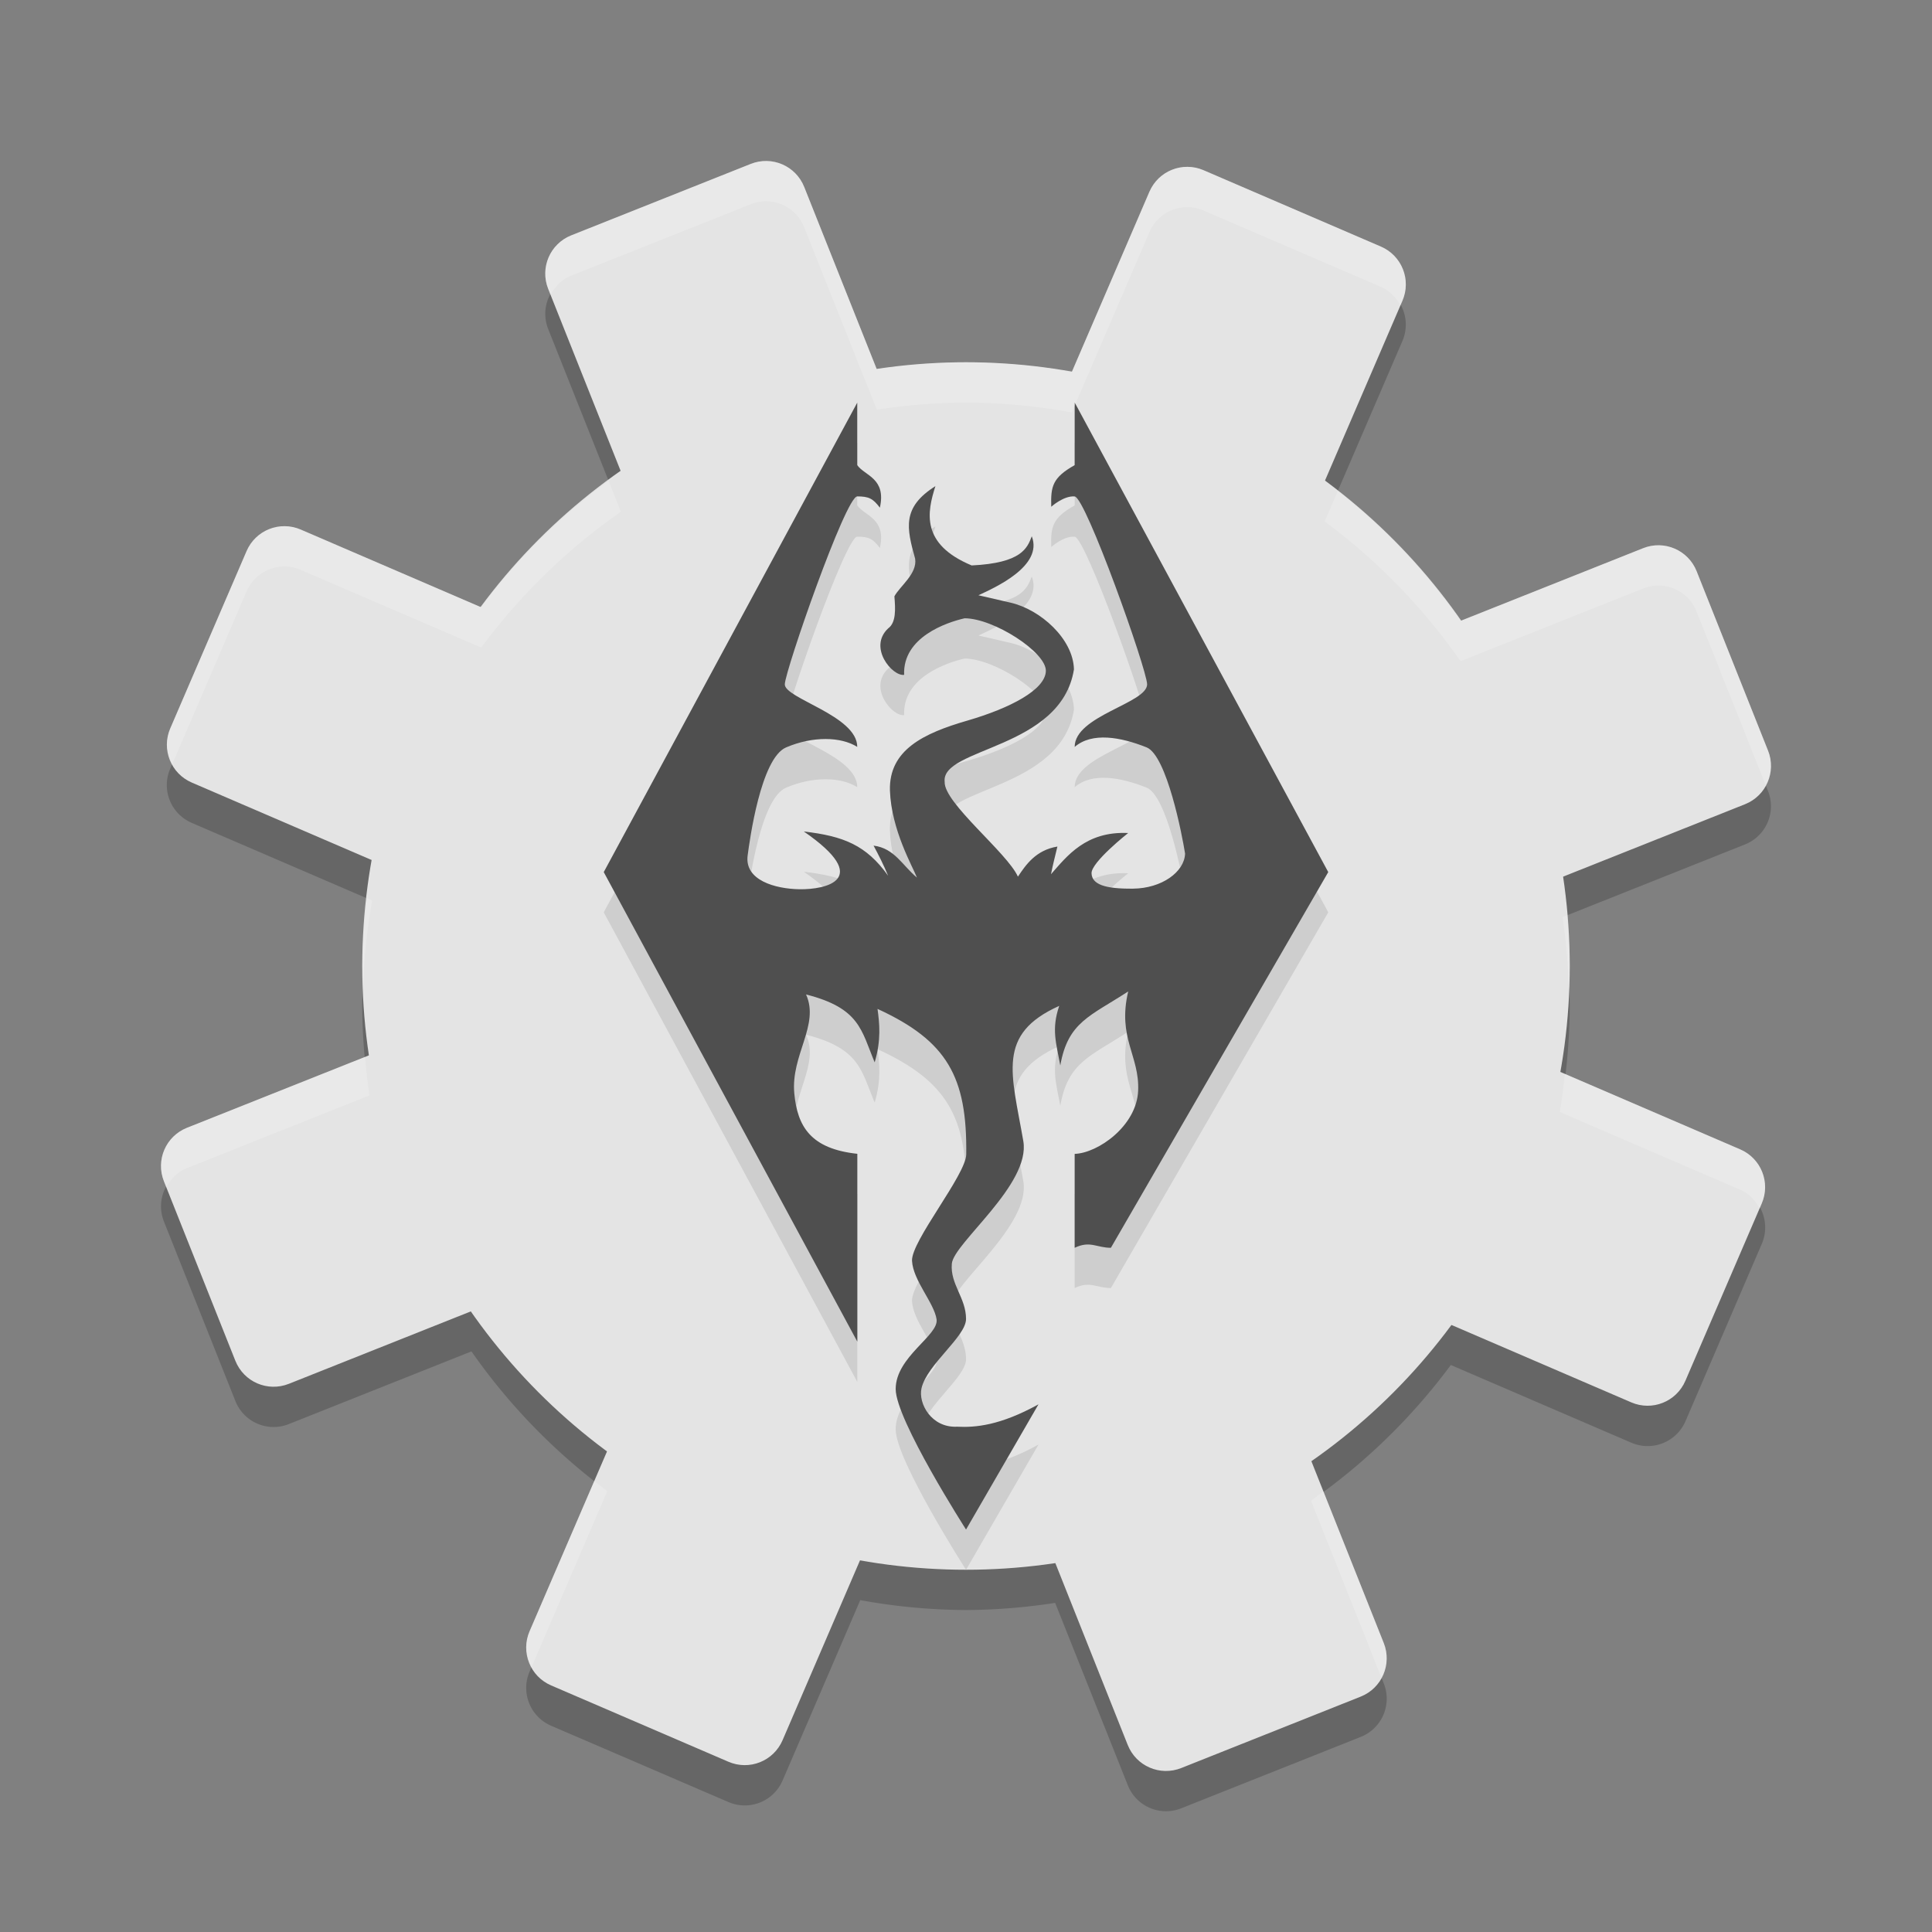
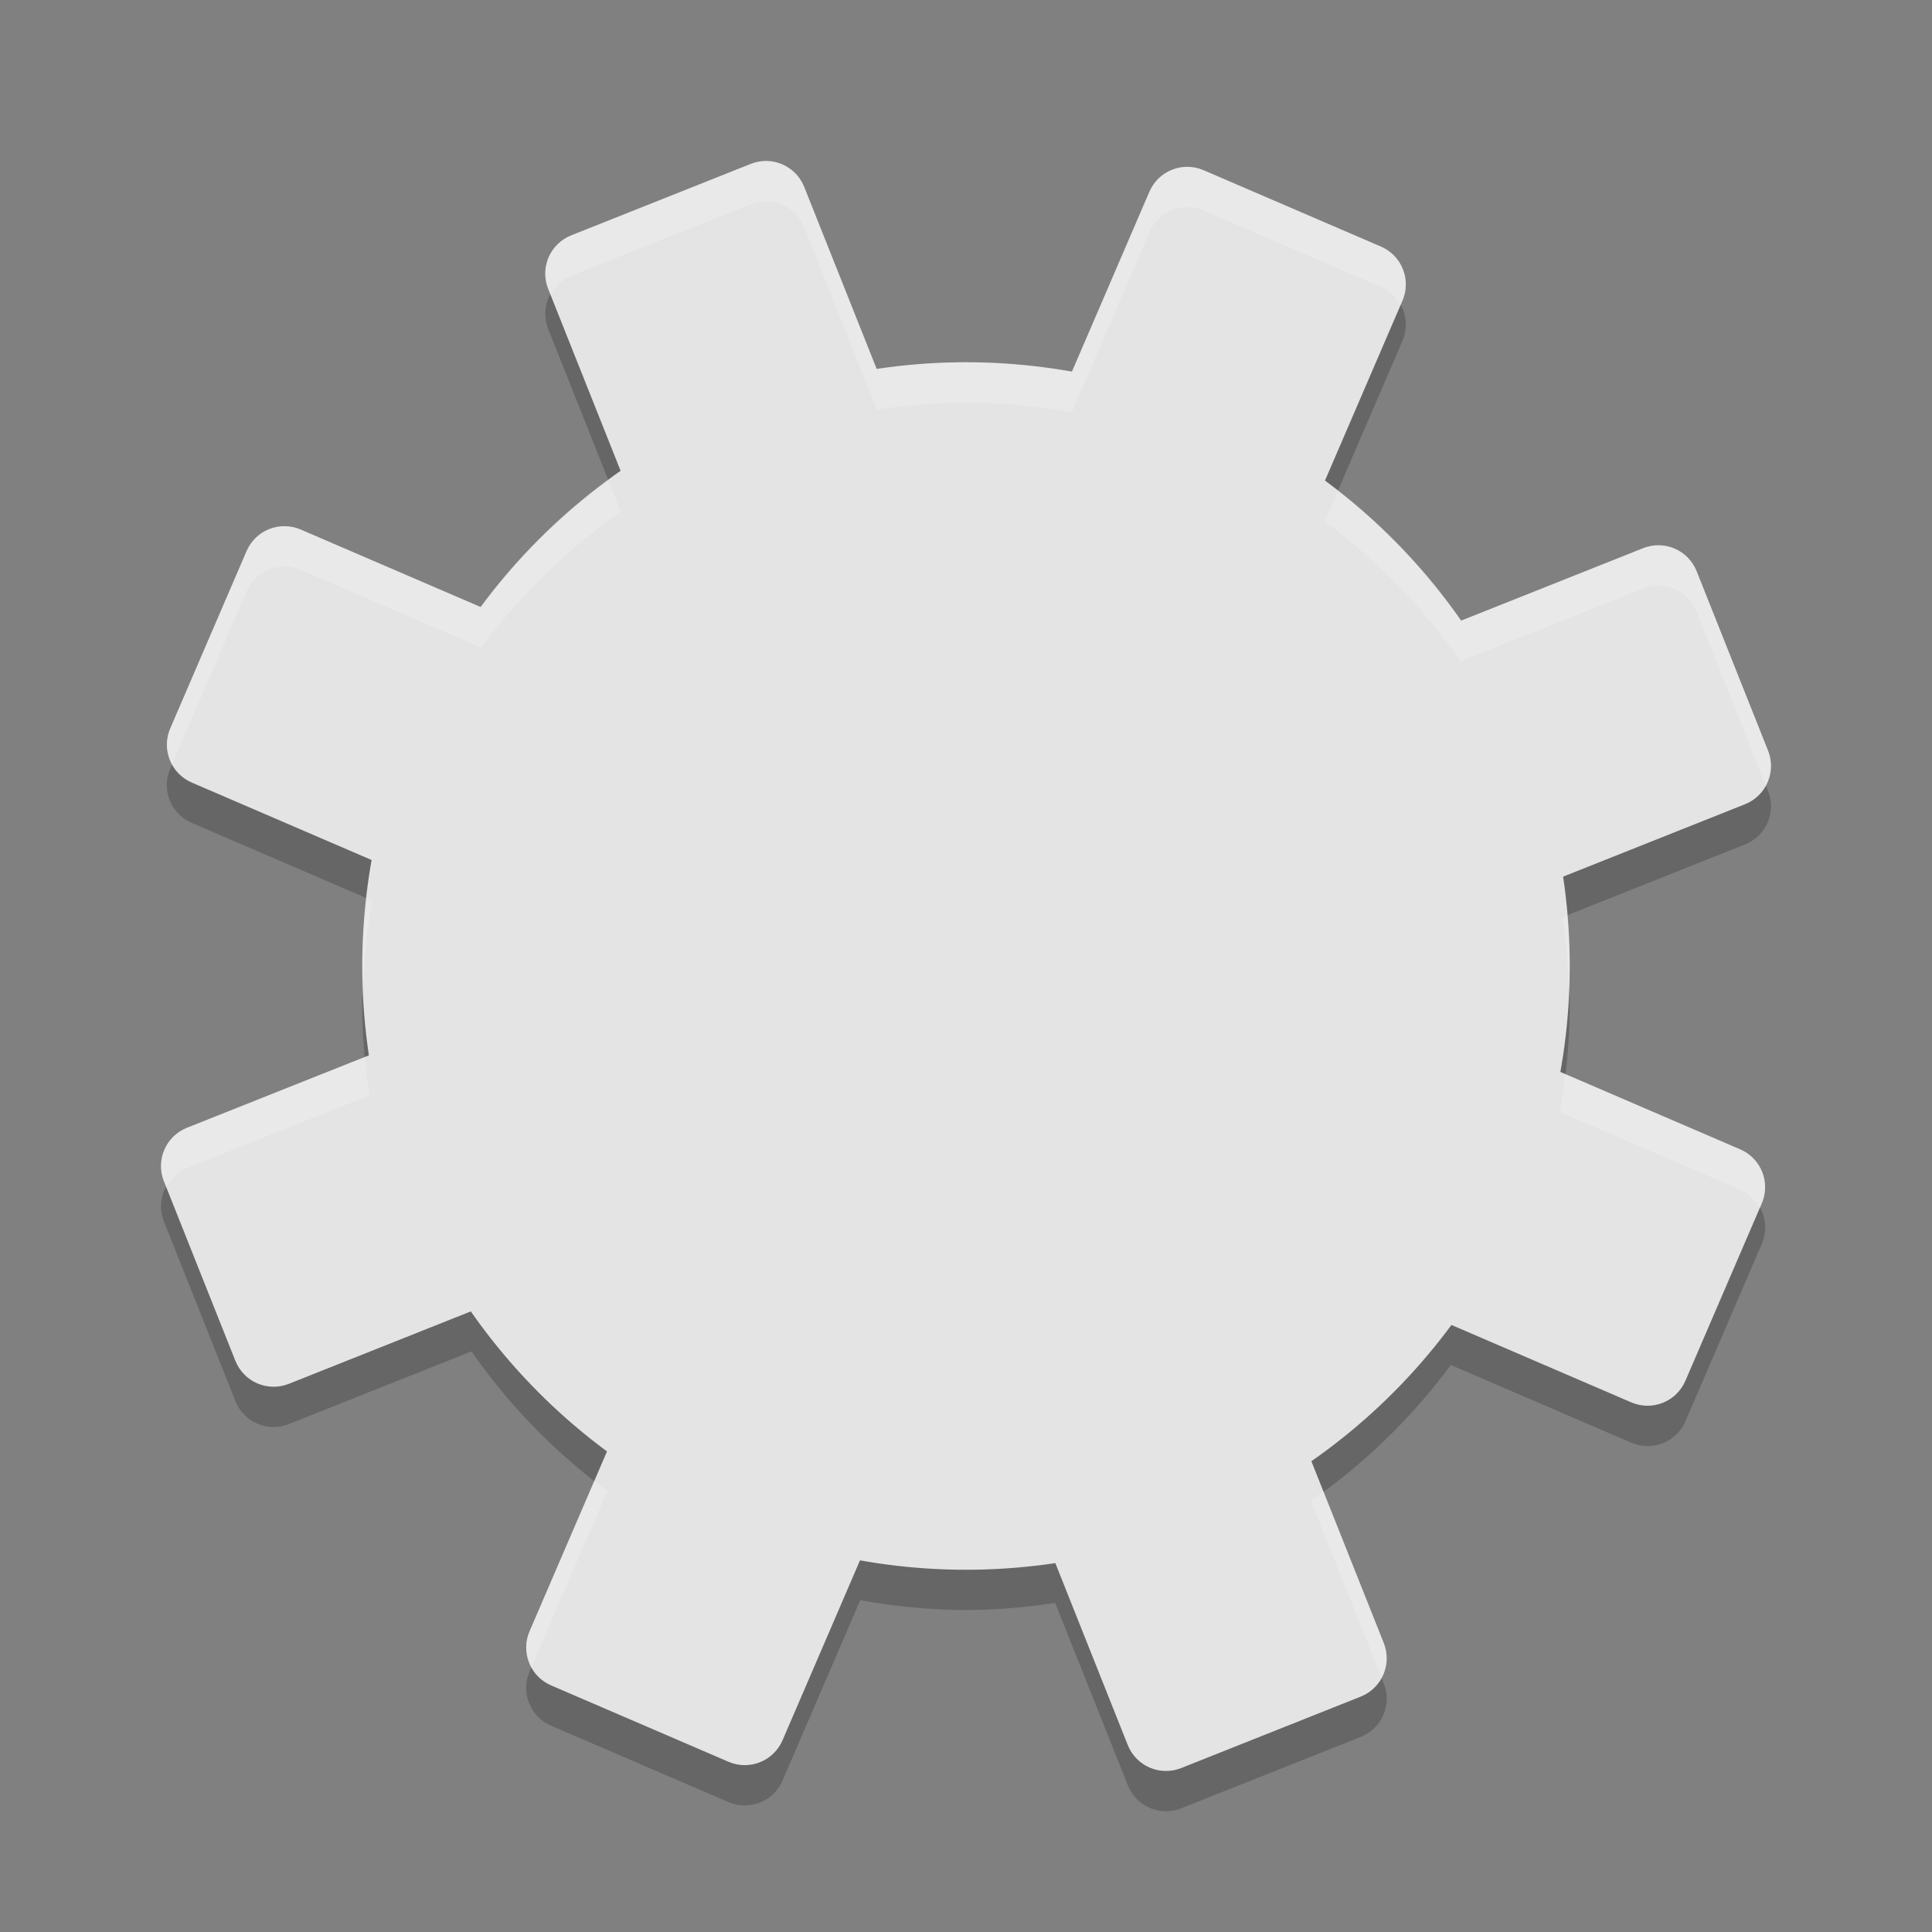
<svg xmlns="http://www.w3.org/2000/svg" width="48" height="48" version="1.1">
  <rect width="100%" height="100%" fill="#808080" stroke="none" />
  <path style="opacity:0.2" d="m 19.051,5 c -0.133,-0.003 -0.269,0.022 -0.4,0.074 L 14.193,6.848 c -0.527,0.21 -0.782,0.803 -0.572,1.33 l 1.805,4.535 A 15.001,15 0 0 0 11.955,16.088 L 7.472,14.159 c -0.521,-0.225 -1.123,0.014 -1.348,0.535 l -1.895,4.404 c -0.225,0.521 0.014,1.121 0.535,1.346 l 4.481,1.93 a 15.001,15 0 0 0 -0.246,2.627 15.001,15 0 0 0 0.178,2.215 l -4.531,1.805 c -0.527,0.21 -0.782,0.803 -0.572,1.33 l 1.774,4.457 c 0.21,0.527 0.803,0.782 1.33,0.572 l 4.535,-1.805 a 15.001,15 0 0 0 3.375,3.471 l -1.93,4.482 c -0.225,0.521 0.014,1.123 0.535,1.348 l 4.404,1.895 c 0.521,0.225 1.121,-0.014 1.346,-0.535 L 21.373,39.755 A 15.001,15 0 0 0 24,40.001 15.001,15 0 0 0 26.215,39.823 l 1.805,4.531 c 0.21,0.527 0.803,0.782 1.33,0.572 l 4.457,-1.773 c 0.527,-0.21 0.782,-0.803 0.572,-1.33 l -1.805,-4.535 a 15.001,15 0 0 0 3.471,-3.375 l 4.483,1.93 c 0.521,0.225 1.123,-0.014 1.348,-0.535 l 1.895,-4.404 c 0.225,-0.521 -0.014,-1.121 -0.535,-1.346 L 38.754,27.627 a 15.001,15 0 0 0 0.246,-2.627 15.001,15 0 0 0 -0.178,-2.215 l 4.531,-1.805 c 0.527,-0.21 0.782,-0.803 0.572,-1.33 l -1.774,-4.457 c -0.21,-0.527 -0.803,-0.782 -1.33,-0.572 l -4.535,1.805 a 15.001,15 0 0 0 -3.375,-3.471 L 34.842,8.473 C 35.067,7.952 34.828,7.35 34.307,7.125 L 29.903,5.231 c -0.521,-0.225 -1.121,0.014 -1.346,0.535 L 26.627,10.246 A 15.001,15 0 0 0 24,10 15.001,15 0 0 0 21.785,10.178 L 19.98,5.647 C 19.823,5.251 19.45,5.008 19.051,5 Z" />
  <path style="fill:#e4e4e4" d="M 29.903,4.229 C 29.381,4.005 28.781,4.244 28.556,4.765 L 24.125,15.057 19.981,4.646 C 19.771,4.119 19.178,3.863 18.65,4.073 L 14.193,5.847 C 13.666,6.057 13.41,6.651 13.62,7.178 L 17.764,17.589 7.472,13.157 c -0.521,-0.225 -1.122,0.015 -1.346,0.536 l -1.896,4.404 c -0.225,0.521 0.015,1.122 0.536,1.346 L 15.057,23.875 4.646,28.019 c -0.527,0.21 -0.783,0.803 -0.573,1.331 l 1.774,4.457 c 0.21,0.527 0.803,0.783 1.331,0.573 L 17.589,30.236 13.157,40.528 c -0.225,0.521 0.015,1.122 0.536,1.346 l 4.404,1.896 c 0.521,0.225 1.122,-0.015 1.346,-0.536 l 4.431,-10.292 4.144,10.411 c 0.21,0.527 0.803,0.783 1.331,0.573 l 4.457,-1.774 c 0.527,-0.21 0.783,-0.803 0.573,-1.331 l -4.144,-10.411 10.292,4.431 c 0.521,0.225 1.122,-0.015 1.346,-0.536 l 1.896,-4.404 c 0.225,-0.521 -0.015,-1.122 -0.536,-1.346 L 32.943,24.125 43.354,19.981 c 0.527,-0.21 0.783,-0.803 0.573,-1.331 L 42.153,14.193 C 41.943,13.666 41.349,13.41 40.822,13.62 L 30.411,17.764 34.843,7.472 c 0.225,-0.521 -0.015,-1.122 -0.536,-1.346 z" />
  <circle style="fill:#e4e4e4" cx="24" cy="24" r="15" />
-   <path style="opacity:0.1" d="M 21.3,11 15,22.667 21.3,34.333 v -4.667 c -1.158,-0.124 -1.489,-0.678 -1.566,-1.501 -0.089,-0.952 0.635,-1.7 0.292,-2.458 1.337,0.341 1.37,0.884 1.705,1.687 0.166,-0.561 0.119,-0.968 0.071,-1.328 1.736,0.797 2.227,1.695 2.204,3.612 -0.006,0.512 -1.374,2.16 -1.347,2.649 0.027,0.489 0.549,1.041 0.61,1.451 0.059,0.403 -1.016,0.928 -1.016,1.733 0,0.763 1.748,3.49 1.748,3.49 l 1.8,-3.111 c -0.956,0.529 -1.574,0.579 -2.021,0.556 -0.641,0.032 -0.972,-0.581 -0.885,-0.956 0.137,-0.593 1.106,-1.281 1.106,-1.721 0,-0.526 -0.397,-0.861 -0.353,-1.373 0.044,-0.512 1.963,-1.967 1.776,-3.046 -0.292,-1.686 -0.675,-2.655 0.892,-3.359 -0.197,0.58 -0.077,0.917 0.027,1.481 0.187,-1.083 0.747,-1.226 1.687,-1.84 -0.272,1.157 0.284,1.593 0.247,2.466 -0.036,0.873 -0.996,1.551 -1.577,1.57 v 2.333 c 0.387,-0.184 0.544,2.72e-4 0.9,0 L 33,22.667 26.7,11 v 1.556 c -0.553,0.311 -0.597,0.53 -0.582,1.034 0,0 0.308,-0.279 0.582,-0.256 0.274,0.023 1.791,4.285 1.8,4.667 -8e-6,0.473 -1.8,0.778 -1.8,1.556 0.432,-0.373 1.141,-0.247 1.787,0.011 0.502,0.201 0.886,2.19 0.956,2.64 -0.017,0.458 -0.583,0.863 -1.29,0.87 -0.707,0.008 -1.025,-0.107 -1.034,-0.382 -0.009,-0.275 0.91,-1 0.91,-1 -1.053,-0.05 -1.524,0.578 -1.917,1.023 0.052,-0.267 0.106,-0.458 0.159,-0.687 -0.536,0.089 -0.784,0.453 -0.981,0.748 -0.266,-0.595 -1.846,-1.835 -1.82,-2.356 -0.097,-0.856 2.894,-0.803 3.212,-2.794 -0.018,-0.756 -0.83,-1.487 -1.578,-1.658 -0.601,-0.137 -0.795,-0.183 -0.795,-0.183 0.403,-0.188 1.614,-0.723 1.325,-1.466 -0.111,0.293 -0.249,0.665 -1.493,0.725 -1.272,-0.53 -1.107,-1.325 -0.901,-1.97 -0.839,0.529 -0.714,1.044 -0.504,1.802 0.06,0.374 -0.385,0.688 -0.515,0.936 0.026,0.312 0.046,0.652 -0.156,0.797 -0.504,0.475 0.111,1.198 0.398,1.153 -0.039,-0.939 1.061,-1.304 1.502,-1.405 0.724,-8e-6 2.028,0.842 2.019,1.307 -0.009,0.466 -0.88,0.924 -1.957,1.237 -1.078,0.313 -1.944,0.725 -1.917,1.733 0.034,0.985 0.568,1.896 0.671,2.165 -0.359,-0.298 -0.557,-0.73 -1.078,-0.794 0.124,0.229 0.252,0.483 0.362,0.748 -0.545,-0.762 -1.108,-0.984 -2.094,-1.099 1.733,1.196 0.536,1.445 -0.106,1.435 -0.612,-0.01 -1.372,-0.225 -1.29,-0.84 0.049,-0.37 0.325,-2.415 0.955,-2.684 0.664,-0.284 1.363,-0.268 1.768,-0.013 0,-0.778 -1.812,-1.203 -1.8,-1.556 0.012,-0.352 1.512,-4.667 1.8,-4.667 0.288,0 0.39,0.052 0.562,0.28 0.165,-0.737 -0.379,-0.792 -0.562,-1.057 8e-6,-0.183 0,-1.556 0,-1.556 z" />
-   <path style="fill:#4f4f4f" d="M 21.3,10 15,21.667 21.3,33.333 v -4.667 c -1.158,-0.124 -1.489,-0.678 -1.566,-1.501 -0.089,-0.952 0.635,-1.7 0.292,-2.458 1.337,0.341 1.37,0.884 1.705,1.687 0.166,-0.561 0.119,-0.968 0.071,-1.328 1.736,0.797 2.227,1.695 2.204,3.612 -0.006,0.512 -1.374,2.16 -1.347,2.649 0.027,0.489 0.549,1.041 0.61,1.451 0.059,0.403 -1.016,0.928 -1.016,1.733 0,0.763 1.748,3.49 1.748,3.49 l 1.8,-3.111 c -0.956,0.529 -1.574,0.579 -2.021,0.556 -0.641,0.032 -0.972,-0.581 -0.885,-0.956 0.137,-0.593 1.106,-1.281 1.106,-1.721 0,-0.526 -0.397,-0.861 -0.353,-1.373 0.044,-0.512 1.963,-1.967 1.776,-3.046 -0.292,-1.686 -0.675,-2.655 0.892,-3.359 -0.197,0.58 -0.077,0.917 0.027,1.481 0.187,-1.083 0.747,-1.226 1.687,-1.84 -0.272,1.157 0.284,1.593 0.247,2.466 -0.036,0.873 -0.996,1.551 -1.577,1.57 v 2.333 c 0.387,-0.184 0.544,2.72e-4 0.9,0 L 33,21.667 26.7,10 v 1.556 c -0.553,0.311 -0.597,0.53 -0.582,1.034 0,0 0.308,-0.279 0.582,-0.256 0.274,0.023 1.791,4.285 1.8,4.667 -8e-6,0.473 -1.8,0.778 -1.8,1.556 0.432,-0.373 1.141,-0.247 1.787,0.011 0.502,0.201 0.886,2.19 0.956,2.64 -0.017,0.458 -0.583,0.863 -1.29,0.87 -0.707,0.008 -1.025,-0.107 -1.034,-0.382 -0.009,-0.275 0.91,-1 0.91,-1 -1.053,-0.05 -1.524,0.578 -1.917,1.023 0.052,-0.267 0.106,-0.458 0.159,-0.687 -0.536,0.089 -0.784,0.453 -0.981,0.748 -0.266,-0.595 -1.846,-1.835 -1.82,-2.356 -0.097,-0.856 2.894,-0.803 3.212,-2.794 -0.018,-0.756 -0.83,-1.487 -1.578,-1.658 -0.601,-0.137 -0.795,-0.183 -0.795,-0.183 0.403,-0.188 1.614,-0.723 1.325,-1.466 -0.111,0.293 -0.249,0.665 -1.493,0.725 -1.272,-0.53 -1.107,-1.325 -0.901,-1.97 -0.839,0.529 -0.714,1.044 -0.504,1.802 0.06,0.374 -0.385,0.688 -0.515,0.936 0.026,0.312 0.046,0.652 -0.156,0.797 -0.504,0.475 0.111,1.198 0.398,1.153 -0.039,-0.939 1.061,-1.304 1.502,-1.405 0.724,-8e-6 2.028,0.842 2.019,1.307 -0.009,0.466 -0.88,0.924 -1.957,1.237 -1.078,0.313 -1.944,0.725 -1.917,1.733 0.034,0.985 0.568,1.896 0.671,2.165 -0.359,-0.298 -0.557,-0.73 -1.078,-0.794 0.124,0.229 0.252,0.483 0.362,0.748 -0.545,-0.762 -1.108,-0.984 -2.094,-1.099 1.733,1.196 0.536,1.445 -0.106,1.435 -0.612,-0.01 -1.372,-0.225 -1.29,-0.84 0.049,-0.37 0.325,-2.415 0.955,-2.684 0.664,-0.284 1.363,-0.268 1.768,-0.013 0,-0.778 -1.812,-1.203 -1.8,-1.556 0.012,-0.352 1.512,-4.667 1.8,-4.667 0.288,0 0.39,0.052 0.562,0.28 0.165,-0.737 -0.379,-0.792 -0.562,-1.057 8e-6,-0.183 0,-1.556 0,-1.556 z" />
  <path style="opacity:0.2;fill:#ffffff" d="M 19.051 4 C 18.918 3.997 18.782 4.022 18.65 4.074 L 14.193 5.848 C 13.666 6.058 13.411 6.65 13.621 7.178 L 13.68 7.324 C 13.789 7.118 13.958 6.941 14.193 6.848 L 18.65 5.074 C 18.782 5.022 18.918 4.997 19.051 5 C 19.45 5.008 19.823 5.251 19.98 5.646 L 21.785 10.178 A 15 15 0 0 1 24 10 A 15 15 0 0 1 26.627 10.246 L 28.557 5.766 C 28.781 5.244 29.381 5.006 29.902 5.23 L 34.307 7.125 C 34.529 7.221 34.686 7.393 34.791 7.59 L 34.842 7.473 C 35.066 6.951 34.828 6.35 34.307 6.125 L 29.902 4.23 C 29.381 4.006 28.781 4.244 28.557 4.766 L 26.627 9.246 A 15 15 0 0 0 24 9 A 15 15 0 0 0 21.785 9.178 L 19.98 4.646 C 19.823 4.251 19.45 4.008 19.051 4 z M 15.121 11.949 A 15 15 0 0 0 11.955 15.088 L 7.473 13.158 C 6.951 12.934 6.35 13.172 6.125 13.693 L 4.23 18.098 C 4.102 18.397 4.139 18.715 4.281 18.98 L 6.125 14.693 C 6.35 14.172 6.951 13.934 7.473 14.158 L 11.955 16.088 A 15 15 0 0 1 15.426 12.713 L 15.121 11.949 z M 33.236 12.203 L 32.912 12.955 A 15 15 0 0 1 36.287 16.426 L 40.822 14.621 C 41.35 14.411 41.942 14.666 42.152 15.193 L 43.867 19.504 C 44.004 19.248 44.042 18.943 43.926 18.65 L 42.152 14.193 C 41.942 13.666 41.35 13.411 40.822 13.621 L 36.287 15.426 A 15 15 0 0 0 33.236 12.203 z M 9.121 22.318 A 15 15 0 0 0 9 24 A 15 15 0 0 0 9.023 24.434 A 15 15 0 0 1 9.246 22.373 L 9.121 22.318 z M 38.93 22.742 L 38.822 22.785 A 15 15 0 0 1 38.977 24.566 A 15 15 0 0 0 39 24 A 15 15 0 0 0 38.93 22.742 z M 9.07 26.258 L 4.646 28.02 C 4.119 28.229 3.864 28.822 4.074 29.35 L 4.133 29.496 C 4.243 29.29 4.412 29.113 4.646 29.02 L 9.178 27.215 A 15 15 0 0 1 9.07 26.258 z M 38.879 26.682 A 15 15 0 0 1 38.754 27.627 L 43.234 29.557 C 43.456 29.652 43.613 29.825 43.719 30.021 L 43.77 29.902 C 43.994 29.381 43.756 28.781 43.234 28.557 L 38.879 26.682 z M 14.764 36.797 L 13.158 40.527 C 13.029 40.827 13.067 41.144 13.209 41.41 L 15.088 37.045 A 15 15 0 0 1 14.764 36.797 z M 32.879 37.051 A 15 15 0 0 1 32.574 37.287 L 34.32 41.676 C 34.457 41.42 34.495 41.115 34.379 40.822 L 32.879 37.051 z" />
</svg>